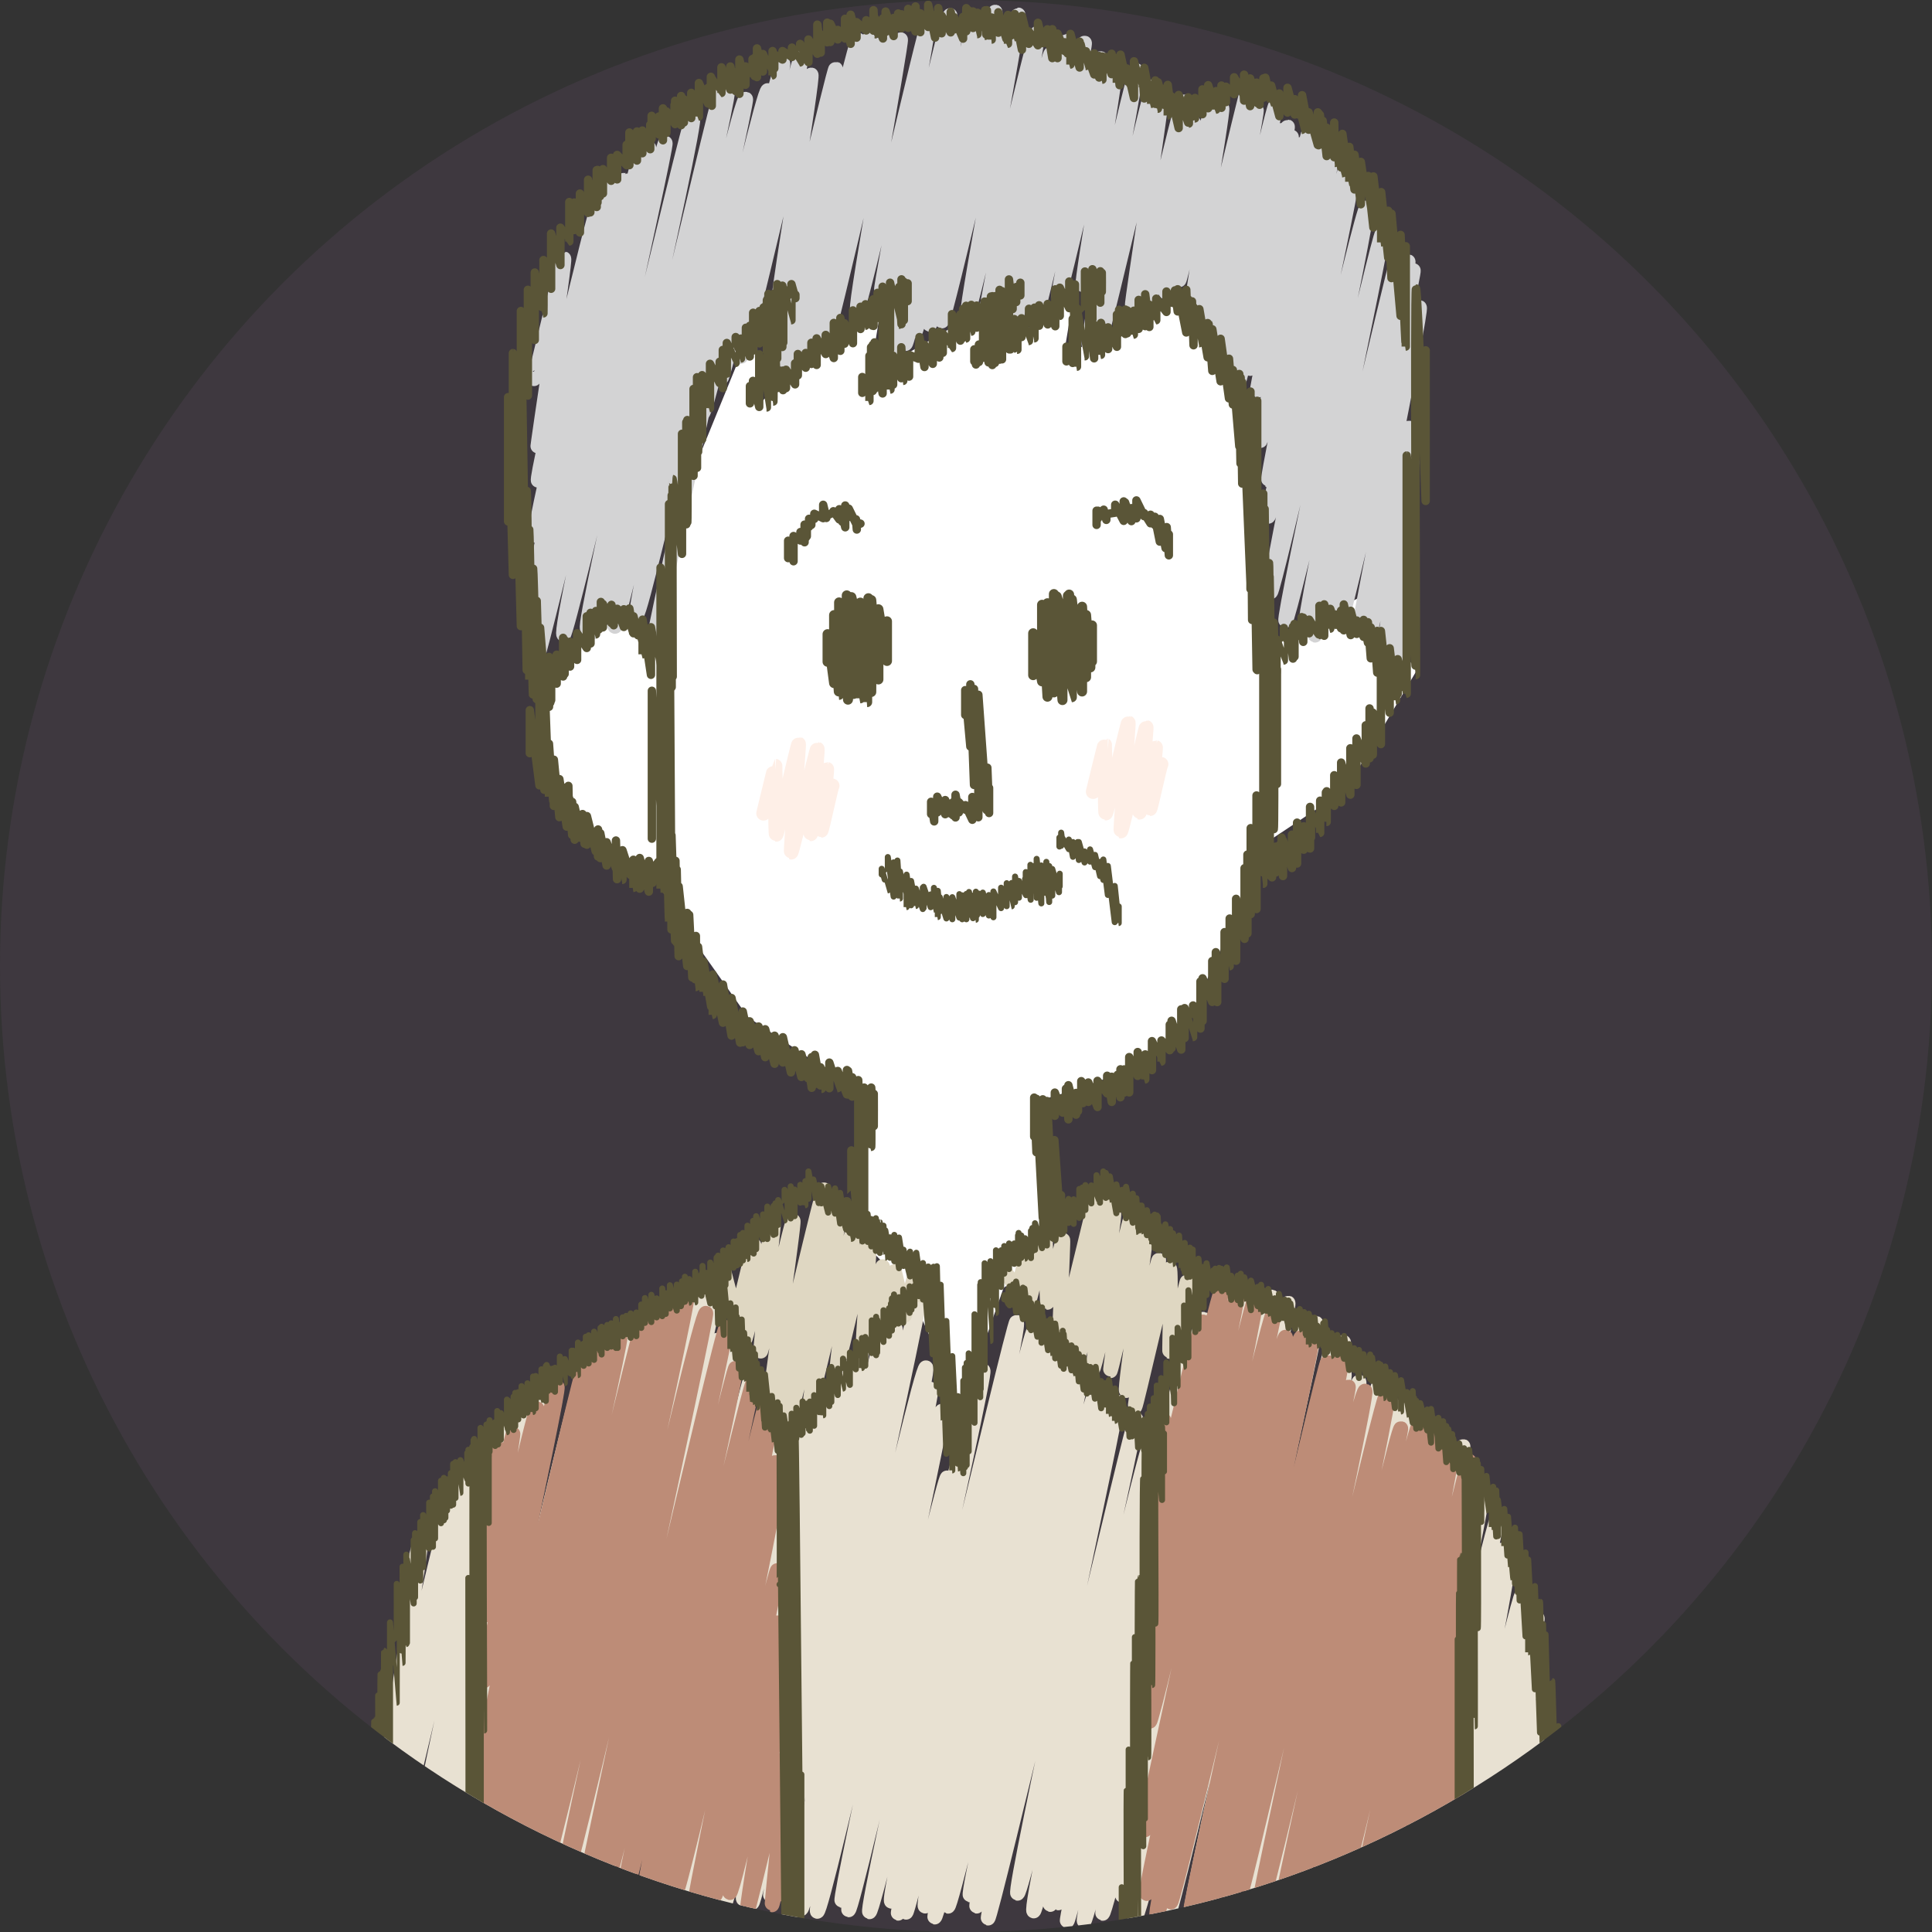
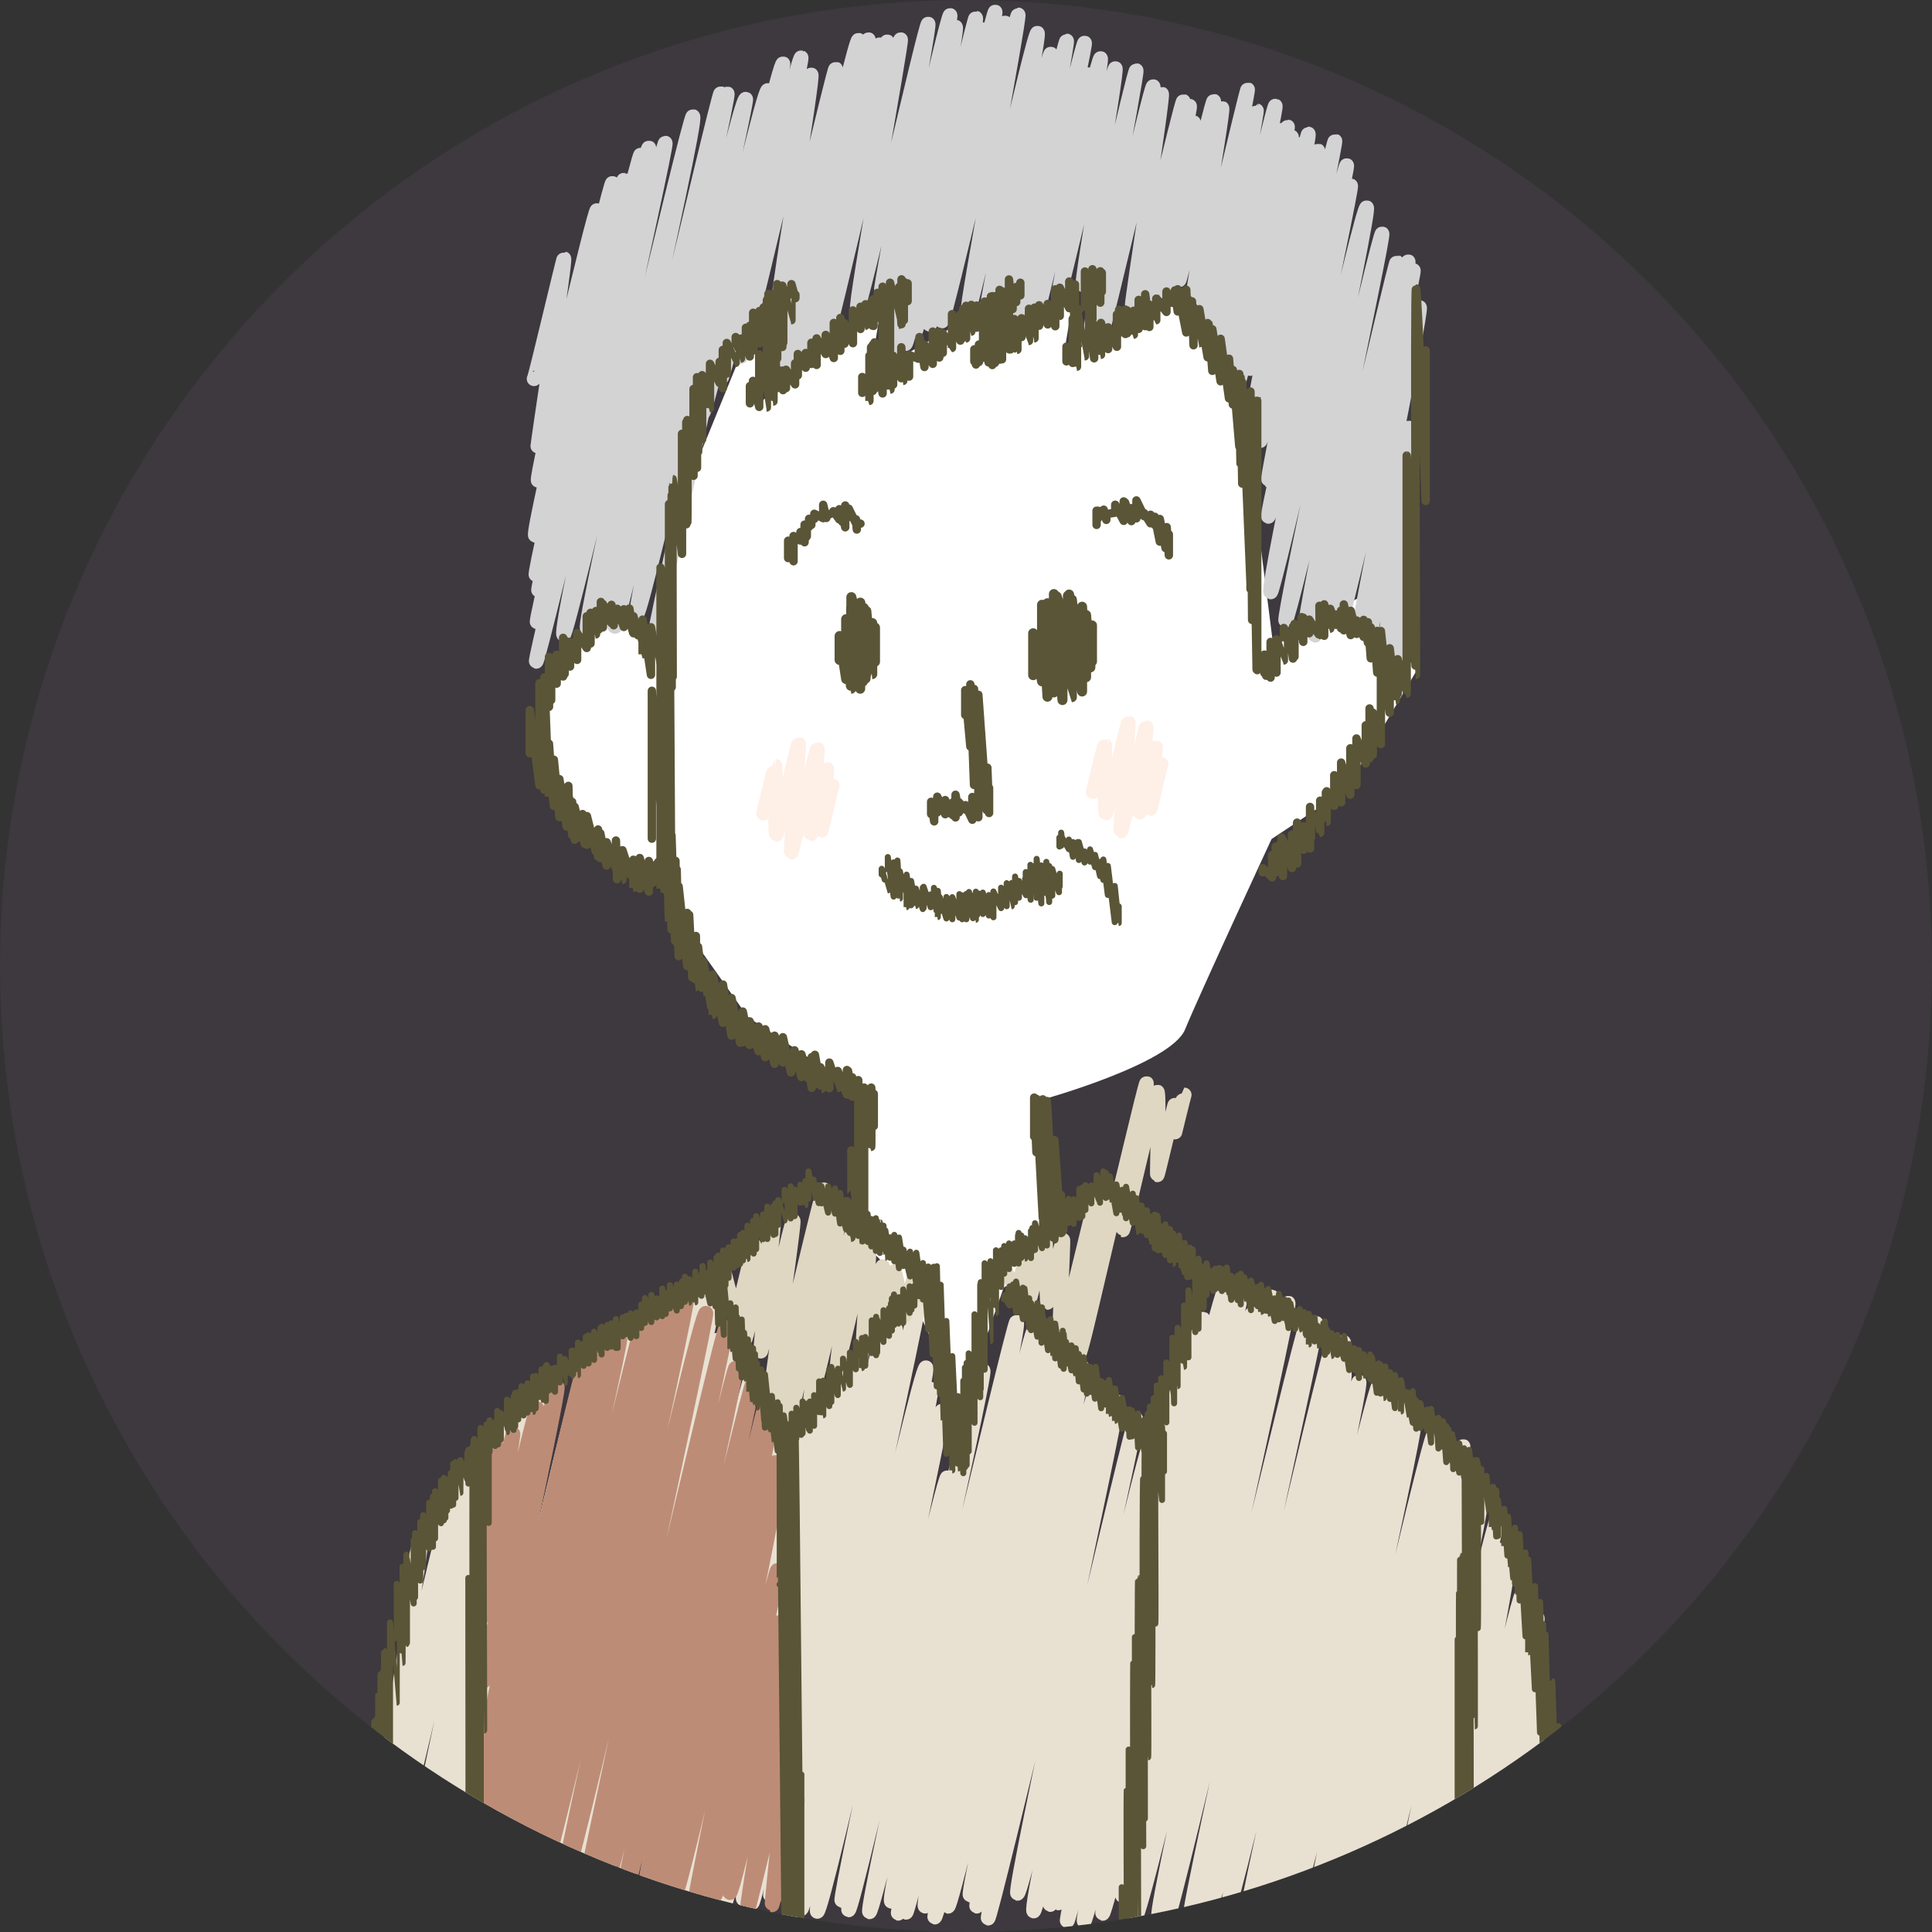
<svg xmlns="http://www.w3.org/2000/svg" width="140" height="140" viewBox="0 0 140 140">
  <rect x="0" y="0" width="140" height="140" fill="#333333" stroke="none" />
  <defs>
    <clipPath id="clip-path">
      <circle id="楕円形_12" data-name="楕円形 12" cx="70" cy="70" r="70" transform="translate(408 218)" fill="#a468aa" opacity="0.1" />
    </clipPath>
  </defs>
  <g id="グループ_34" data-name="グループ 34" transform="translate(-393 -380)">
    <circle id="楕円形_16" data-name="楕円形 16" cx="70" cy="70" r="70" transform="translate(393 380)" fill="#a468aa" opacity="0.1" />
    <g id="マスクグループ_2" data-name="マスクグループ 2" transform="translate(-15 162)" clip-path="url(#clip-path)">
      <g id="アセット_5" data-name="アセット 5" transform="translate(433.921 218)">
        <path id="パス_141" data-name="パス 141" d="M46.8,93.332l-3.042,8.63L39.864,93.3l-3.072-3.1V79.41L28.274,73.7l-4.182-5.921-2.628-4.219s-5.122-3.612-7.32-6.78.044-7.786,1.1-9.363,3.908-2.613,3.908-2.613l3.2,2.146.74-9.807,5.869-14.381v6.661l2.961-2.961,5.921-3.7-.74,4.441,8.882-5.181v3.7l5.921-4.441-.74,4.441,8.142-3.7,2.961,4.441,1.48,2.22,1.48,9.289,1.066,8.43L72.49,43.35l2.294,3.094L76.79,48.5l-5.181,8.719L66.221,60.8s-5.255,11.317-6.269,13.8-10.244,5.055-10.244,5.055l.185,11.383" fill="#fff" />
        <path id="パス_142" data-name="パス 142" d="M3.886,114.241s.666-2.813.7-2.805c.222.059-2.376,15.328-2.22,15.365s4.559-19.481,4.826-19.4-5.425,24.07-5.092,24.151,5.877-24.743,6.151-24.676S1.584,135.95,1.8,136s7.535-31.567,7.823-31.486c.451.111-8.3,34.306-8.082,34.358S9.851,103.5,10.362,103.62c.37.089-7.313,34.543-6.972,34.624s8.415-36.015,8.948-35.89c.37.1-8.519,36.052-8.238,36.119s9.222-38.288,9.518-38.214c.488.118-8.948,37.673-8.526,37.747s8.971-37.281,9.281-37.192-8.119,37.525-7.712,37.592,9.3-38.7,9.622-38.613c.555.133-8.608,37.385-8.09,37.511.3.074,9.23-39.272,9.763-39.139s-9.533,40.449-9.148,40.545c.54.133,10.029-41.855,10.414-41.759S9.348,138.5,9.763,138.607,19.71,96.892,20.125,97s-10.347,42-9.851,42.151S20.5,96.293,20.924,96.4s-9.822,41.7-9.37,41.818,10.51-43.21,10.754-43.15c.555.141-9.888,43.669-9.555,43.772.6.148,10.939-45.423,11.3-45.334.5.126-10.643,43.987-10.155,44.113S24.366,92.977,25,93.132s-10.791,44.831-10.2,44.986c.429.1,10.569-44.009,10.954-43.913S15.24,139.147,15.543,139.229c.526.133,10.266-42.188,10.51-42.144s-9.37,41.182-8.763,41.322c.377.1,9.689-40.708,10.133-40.619s-8.808,40.331-8.512,40.412S28.3,99.675,28.533,99.712c.326.081-8.423,38.636-7.949,38.754s8.489-35.853,8.882-35.749-8,35.327-7.727,35.4c.459.111,8.223-33.714,8.4-33.669s-7.535,33.373-7.194,33.469c.511.126,8.43-35.083,8.726-35.009s-7.986,35.135-7.683,35.2,8.593-36.4,9.052-36.267S24.9,137.119,25.38,137.238s8.786-37.126,9.23-37.007-8.778,37.437-8.467,37.481c.563.141,9.415-38.872,9.674-38.813.555.141-9.881,39.228-9.341,39.339s9.54-40.4,10.036-40.271c.37.089-9.037,39.516-8.571,39.635s9.866-41.448,10.318-41.359c.207.052-10.1,41.522-9.666,41.633.252.059,10.1-41.663,10.362-41.6.518.133-9.274,41.011-9.052,41.071.614.155,10.48-43.38,10.8-43.3s-9.837,45.038-9.526,45.149c.5.118,9.5-40.219,10-40.094s-9.355,39.154-9.045,39.228c.437.074,8.852-37.844,9.4-37.673.392.1-8.682,37.747-8.23,37.858s8.534-36.393,9.037-36.267c.252.067-7.542,35.4-7.261,35.468s7.335-30.731,7.646-30.649-7.512,31.271-7.15,31.338,9.244-39.228,9.748-39.087c.348.089-8.637,39.117-8.238,39.228S47.5,95.738,47.739,95.8c.592.148-9.622,41.855-9.067,41.981S48.6,96.249,49.035,96.33s-10.11,42.262-9.874,42.322,9.9-41.9,10.414-41.766-10.362,41.559-9.837,41.692c.289.074,10.036-42.055,10.466-41.951S40.582,138,41.115,138.133c.34.089,9.622-39.672,9.881-39.605.57.141-9.444,40.345-9.185,40.4.385.1,9.3-39.635,9.851-39.494s-9.252,38.621-8.882,38.71,9.511-39.109,9.733-39.05c.407.1-8.512,38.14-8.142,38.229s8.586-36.408,9.052-36.267c.318.081-8.882,37.007-8.571,37.081s8.882-36.437,9.074-36.386c.466.118-8.482,37.192-8.245,37.252s9.052-37.5,9.333-37.429-7.6,35.527-7.2,35.631,8.356-34.446,8.571-34.387-7.9,35.527-7.4,35.668c.333.081,8.075-33.965,8.445-33.869s-7.661,33.307-7.246,33.4c.229.059,9.726-40.308,10.029-40.227S50.5,137.837,50.767,137.9,60.8,95.479,61.262,95.582c.333.081-10.155,43.55-9.851,43.624s10.954-46.1,11.5-45.948S52.239,139.11,52.639,139.207,63.653,93.029,64.082,93.14s-10.473,45.43-10.1,45.519,10.591-43.55,10.843-43.484-10,42.033-9.407,42.188c.355.089,10.318-43.513,10.814-43.387.318.081-10.266,44.942-9.911,45.03.577.141,10.754-44.69,11.1-44.594s-9.881,44.335-9.378,44.461c.266.067,10.421-42.788,10.651-42.729.474.111-10.318,42.751-10,42.825s10.31-43.2,10.747-43.091c.244.059-9.444,42.825-9.1,42.928.518.126,10.059-41.6,10.362-41.53s-9.548,40.316-9.333,40.368c.385.1,9.622-40.508,10.073-40.382s-9.918,40.012-9.407,40.138c.392.1,9.037-37.992,9.444-37.888.563.141-8.734,38.939-8.489,39,.422.1,9.193-38.488,9.57-38.377s-8.445,38.828-8.179,38.895,9.193-38.887,9.666-38.769c.215.059-9.163,37.881-8.778,37.977s8.882-37.474,9.318-37.363c.215.052-9.059,36.467-8.652,36.563.244.067,8.741-35.912,8.941-35.86.533.133-8.578,36.726-8.193,36.822s8.615-36.726,9.126-36.6c.377.1-7.971,35.453-7.779,35.527.5.126,8.142-34.2,8.5-34.121s-7.712,35.2-7.187,35.357c.318.081,8.3-34.7,8.637-34.617.5.118-8.082,35.172-7.786,35.246.178.044,8.29-34.72,8.63-34.639s-8.142,33.825-7.7,33.936,8.016-33.558,8.349-33.477c.222.052-7.779,32.566-7.557,32.633.451.111,7.971-32.892,8.186-32.84s-8.149,33.6-7.653,33.7,7.831-32.248,8.031-32.2-6.661,31.634-6.484,31.686,7.276-30.124,7.5-30.065c.422.1-6.535,31.086-6.18,31.19.178.044,7-29,7.216-28.94s-6.476,27.948-6.128,28.037c.192.044,6.136-25.972,6.454-25.905s-5.751,25.209-5.566,25.254,5.736-24.329,6.047-24.255-4.626,24.144-4.441,24.181,5.181-21.953,5.455-21.893-4.722,21.8-4.552,21.849,4.818-19.851,4.944-19.821c.3.074-4.656,20.554-4.493,20.591s5.107-20.983,5.225-20.954c.244.067-5.137,21.235-4.848,21.309.111,0,4.789-19.732,4.915-19.7.266.067-3.7,19.562-3.479,19.629s3.7-15.143,3.767-15.121-2.169,13.811-2.013,13.848,2.413-10.044,2.494-10.029-2.035,10.525-1.984,10.54,2.169-9.111,2.265-9.089-1.229,9.933-1.1,9.97,1.48-6.284,1.562-6.269-.91,5.4-.859,5.41,1-4.226,1.051-4.211-.363,5.388-.311,5.4.651-2.62.659-2.62" fill="none" stroke="#e8e1d2" stroke-linecap="round" stroke-linejoin="round" stroke-width="1.051" />
        <path id="パス_143" data-name="パス 143" d="M26.519,92.333a1.289,1.289,0,0,1,.037-.163s.844,3.242.881,3.249,1.251-5.181,1.288-5.181-.74,6.772-.651,6.795,2.006-8.216,2.05-8.216-1.007,9.067-.918,9.1,2.22-9.466,2.354-9.444S29.672,102.14,29.8,102.2s3.834-16.024,3.989-15.987-3.382,15.654-3.22,15.691,3.567-15.24,3.79-15.188S30.945,102.91,31.168,103s3.442-14.551,3.619-14.507-2.117,12.96-1.976,12.99,3-12.531,3.116-12.5-1.266,9.962-1.177,9.985,2.176-9.333,2.324-9.3-.548,7.7-.437,7.735,1.332-5.625,1.4-5.625-.311,4.848-.274,4.855,1.044-4.515,1.125-4.493.688,3.175.74,3.183.637-2.679.666-2.672.555,1.221.563,1.221.437-1.784.444-1.784" fill="none" stroke="#dfd7c2" stroke-linecap="round" stroke-linejoin="round" stroke-width="1.051" />
-         <path id="パス_144" data-name="パス 144" d="M46.474,92.074s.1-.407.1-.407,1.229,1.762,1.251,1.769.74-2.961.74-2.961,0,3.893.059,3.908,1.184-4.826,1.206-4.826.1,4.818.148,4.826,1.073-4.537,1.125-4.522-.333,7.72-.266,7.735,2.6-10.821,2.694-10.791-1.91,10.022-1.806,10.044,2.465-10.5,2.613-10.466-2.22,11.642-2.05,11.679S54.682,87.944,54.8,87.974s-1.636,11.139-1.51,11.206,2.635-10.962,2.731-10.939-1.554,11.1-1.48,11.1,2.45-10.525,2.628-10.525-1.665,11.916-1.48,11.961c.067,0,2.265-9.5,2.361-9.474s-1.8,10.606-1.717,10.628,2.339-10.044,2.5-10.007-.044,6,0,6.017,1.221-5.122,1.28-5.107,0,2.006,0,2.006.659-2.7.674-2.7" fill="none" stroke="#dfd7c2" stroke-linecap="round" stroke-linejoin="round" stroke-width="1.051" />
+         <path id="パス_144" data-name="パス 144" d="M46.474,92.074s.1-.407.1-.407,1.229,1.762,1.251,1.769.74-2.961.74-2.961,0,3.893.059,3.908,1.184-4.826,1.206-4.826.1,4.818.148,4.826,1.073-4.537,1.125-4.522-.333,7.72-.266,7.735,2.6-10.821,2.694-10.791-1.91,10.022-1.806,10.044,2.465-10.5,2.613-10.466-2.22,11.642-2.05,11.679S54.682,87.944,54.8,87.974c.067,0,2.265-9.5,2.361-9.474s-1.8,10.606-1.717,10.628,2.339-10.044,2.5-10.007-.044,6,0,6.017,1.221-5.122,1.28-5.107,0,2.006,0,2.006.659-2.7.674-2.7" fill="none" stroke="#dfd7c2" stroke-linecap="round" stroke-linejoin="round" stroke-width="1.051" />
        <path id="パス_145" data-name="パス 145" d="M29.406,58.938s.822-3.427.844-3.427,0,4.937.074,4.952,1.569-6.565,1.628-6.55-.614,7.823-.54,7.846,1.828-7.5,1.895-7.483-.555,6.136-.481,6.151,1.125-4.7,1.169-4.693-.466,4.441-.407,4.441.74-3.242.8-3.234" fill="none" stroke="#feefe7" stroke-linecap="round" stroke-linejoin="round" stroke-width="1.051" />
        <path id="パス_146" data-name="パス 146" d="M53.29,57.369s.822-3.4.844-3.39,0,4.929.074,4.944,1.577-6.558,1.636-6.543-.622,7.823-.54,7.846,1.784-7.527,1.836-7.52-.563,6.136-.488,6.158,1.125-4.707,1.169-4.7-.466,4.441-.407,4.441.74-3.242.807-3.227" fill="none" stroke="#feefe7" stroke-linecap="round" stroke-linejoin="round" stroke-width="1.051" />
        <path id="パス_147" data-name="パス 147" d="M23.292,34.787c.229.052,7.135-30.272,7.527-30.176.207.052-6.173,25.239-5.818,25.32s5.877-24.247,6.032-24.2c.311.074-4.937,21.59-4.685,21.657S31.826,4.1,32.137,4.174c.155.037-4.582,21.612-4.367,21.664S32.663,5.366,32.862,5.418s-2.42,15.824-2.294,15.854S34.506,4.944,34.631,4.989s-4.285,21.02-4.108,21.057c.289.074,5.433-23.226,5.766-23.137.118,0-5.314,23.411-5.181,23.448s5.7-23.529,5.9-23.492-5.085,22.945-4.8,23S37.636,3.175,37.821,3.227,32.8,24.092,33.092,24.166c.17.037,4.974-21.22,5.277-21.146s-4.678,21.516-4.441,21.568,5.107-21.8,5.418-21.723c.141,0-3.382,19.414-3.138,19.481S41.137,1.68,41.337,1.732s-3.5,19.2-3.39,19.244c.274.052,4.759-19.91,4.981-19.866S38.051,22.2,38.258,22.249,43.143,1.91,43.321,1.954c.348.081-4.8,23.951-4.678,23.951S44.66,1.266,44.779,1.3c.333.081-5.322,23.551-5.085,23.611S45.149,2.08,45.371,2.139s-5.129,21.79-4.944,21.834S46.007.814,46.192.859s-5,22.6-4.744,22.656S46.718,1.606,46.9,1.651s-4.789,21.568-4.567,21.62,5.336-22.2,5.529-22.2S44,22.53,44.216,22.6s4.752-20.28,5.04-20.206S45.423,22.56,45.556,22.6,50,3.856,50.219,3.908s-4,18.837-3.79,18.889S51.181,2.961,51.373,2.961s-3.834,20.147-3.7,20.184,4.8-20.088,5-20.036-4.241,18.955-4,19.014c.126,0,4-16.779,4.174-16.742S49.027,22.967,49.153,23s4.441-18.822,4.678-18.77-3.183,17.186-3.042,17.238S54.7,4.915,54.9,4.959,52.358,20.606,52.55,20.65s3.7-15.543,3.864-15.543S52.765,24.9,52.987,24.95,57.428,6.225,57.643,6.269s-3.7,17.482-3.619,17.5S58.087,6.75,58.257,6.8s-2.22,15.269-2.132,15.291,3.568-14.8,3.7-14.751c.229.059-3.634,15.832-3.412,15.891S60.115,7.69,60.285,7.69s-3.294,14.921-3.146,14.958,3.3-13.811,3.434-13.767S58.4,21.176,58.568,21.22,61.861,7.29,62.032,7.327s-2.591,12.938-2.5,12.96,2.916-12.494,3.1-12.449-2.554,15.543-2.368,15.595,4.13-16.979,4.226-16.949-3.39,16.9-3.2,16.957S65.051,8,65.133,8.016s-3.057,17.023-2.961,17.023c.237.059,4.145-17.408,4.322-17.364s-3.782,17.379-3.582,17.43,3.812-15.728,3.915-15.7-3.871,16.824-3.7,16.861S67.242,9.156,67.383,9.185s-4.034,17.763-3.945,17.763S67.5,9.925,67.672,9.925s-3.923,17.66-3.819,17.689,4.123-17.223,4.285-17.179-3.7,16.283-3.493,16.283S68.782,9.7,68.885,9.7c.244.067-3.834,18.563-3.7,18.6s4.226-17.423,4.389-17.386S65.222,31.893,65.4,31.937s5.285-21.753,5.418-21.723-5,24.506-4.833,24.573,5.447-22.856,5.684-22.8-5.921,25.365-5.684,25.439S71.75,13.4,71.957,13.456,65.74,42.788,66.162,42.9c.237.052,6.595-27.948,6.95-27.859s-6.143,29.85-5.869,29.924,6.765-28.089,6.987-28.029-5.921,28.4-5.529,28.5S75.14,18.963,75.295,19,69.1,45.97,69.374,46.037,75.9,18.9,76.124,18.955s-6.343,26.038-5.973,26.127c.155.037,6.18-25.52,6.35-25.483s-5.588,25.454-5.255,25.535c.111,0,5.447-22.945,5.7-22.856S72.534,44.89,72.69,44.927s3.36-13.974,3.471-13.944S73.2,46.007,73.289,46.037s3.042-12.531,3.123-12.508S74.244,47.273,74.318,47.3s1.436-5.921,1.48-5.921-1.147,6.832-1.066,6.854,1.021-4.256,1.058-4.241-.563,3.871-.511,3.886.067-.318.081-.318" fill="none" stroke="#d3d3d4" stroke-linecap="round" stroke-linejoin="round" stroke-width="1.051" />
        <path id="パス_148" data-name="パス 148" d="M12.775,27.452c.081,0,2.124-8.726,2.169-8.712.163.037-1.976,13.722-1.91,13.744s4.108-17.282,4.3-17.238-4.53,19.54-4.256,19.577c.118,0,5.181-21.6,5.373-21.546S12.531,38.71,12.871,38.8s6.054-25.846,6.417-25.757c.163.037-6.624,28.547-6.373,28.614s7.342-30.5,7.586-30.435-7.616,31.5-7.4,31.56c.407.1,7.586-32.174,8-32.071.274.067-8.378,34.306-8.1,34.372s7.92-33.447,8.319-33.351-8.608,36.141-8.386,36.2,9.1-37.57,9.355-37.57-7.883,35.527-7.364,35.623c.318.081,9.089-37.614,9.363-37.548.5.126-8.142,37.007-7.653,37.1S26.1,6.721,26.3,6.772c.533.141-9.622,38.924-9.252,39.028.555.141,9.459-39.087,9.733-39.013s-8.7,38.488-8.142,38.613c.333.1,8.934-38.362,9.481-38.221.237.059-8.327,37.207-7.89,37.318S29.214,6.424,29.717,6.55s-8.586,40.412-8.378,40.464c.052,0,1.088-4.441,1.11-4.441s-.326,3.878-.289,3.886.163-.681.178-.681" fill="none" stroke="#d3d3d4" stroke-linecap="round" stroke-linejoin="round" stroke-width="1.051" />
        <path id="パス_149" data-name="パス 149" d="M9.267,106.226s.518-2.124.526-2.124-.54,4.656-.481,4.67,1.051-4.345,1.051-4.33-1.4,8.445-1.325,8.46,2.154-9.015,2.22-8.993S9.178,116.995,9.3,117.032s3.493-15.01,3.7-14.951-4.019,19.68-3.849,19.725,5.048-21.368,5.314-21.3-6.114,29.021-5.684,29.1,7.4-30.6,7.616-30.553c.348.081-7.742,33.255-7.327,33.358.252.067,8.142-34.787,8.637-34.639.274.067-9.008,39.043-8.652,39.131.6.148,9.363-40.057,9.948-39.909.244.059-9.067,40.316-8.7,40.4S20.532,95.286,20.8,95.353c.444.118-9.622,41.7-9.378,41.766s9.763-41.633,10.362-41.448c.34.081-10.036,41.589-9.54,41.715S22.515,94,23,94.146c.622.155-10.406,42.8-9.9,42.928S23.381,93.658,23.892,93.791c.333.081-9.526,43.469-9.185,43.55.5.133,10.022-42.344,10.525-42.188.229.059-9.244,43.025-9.022,43.084.563.141,10.192-42.151,10.488-42.077s-9.252,41.389-8.934,41.507,9.363-38.613,9.622-38.547c.37.1-8.837,39.465-8.356,39.583.222.052,9.341-38.488,9.577-38.421s-8.186,36.5-7.786,36.6c.526.133,8.593-35.527,8.837-35.468s-8.882,35.653-8.349,35.779c.318.081,8.245-35.142,8.734-35.016s-8.238,36.052-7.89,36.141,7.883-32.4,8.075-32.359-7.4,31.271-7.2,31.33c.34.081,6.883-29.214,7.261-29.117.148.037-5.921,29.265-5.8,29.3.3.074,5.707-23.759,5.921-23.685s-5.181,23.522-4.929,23.574,4.656-19.851,4.929-19.784-4.678,19.71-4.5,19.754,4.441-18.807,4.67-18.748-3.871,18.5-3.612,18.57,3.827-15.928,3.967-15.891-2.924,17.275-2.716,17.327c.081,0,2.783-11.435,2.85-11.42s-1.11,10.858-1.051,10.873.681-2.961.74-2.961,0,2.28.037,2.28.266-1.118.281-1.118" fill="none" stroke="#bd8c77" stroke-linecap="round" stroke-linejoin="round" stroke-width="1.051" />
-         <path id="パス_150" data-name="パス 150" d="M57.768,105.574s.622-2.672.659-2.657-.637,6.373-.548,6.395,3.16-13.589,3.375-13.537-4.041,18.622-3.878,18.659,4.966-20.887,5.181-20.828c.348.089-5.529,26.268-5.322,26.32.318.074,6.262-26.231,6.521-26.164S56.991,124.64,57.4,124.737c.252.067,7.4-31.086,7.727-30.99.488.118-8.312,38.8-8.075,38.858.444.111,8.926-37.918,9.422-37.792.266.059-9.711,42.307-9.3,42.41s9.57-40.464,10.059-40.338-9.866,41.789-9.326,41.922c.377.1,9.911-42.018,10.443-41.885.34.081-9.9,40.8-9.422,40.915.281.067,9.9-41.411,10.3-41.315s-9.133,41.922-8.882,42c.555.141,9.688-39.872,9.925-39.812s-9.23,39.864-9.015,39.923c.429.1,9.57-40.656,10.1-40.523s-9.622,41.241-9.289,41.322,9.466-39.006,9.726-38.946-8.985,38.858-8.415,39c.363.089,9.1-38.828,9.622-38.695.348.089-8.186,38.488-7.934,38.576.518.133,9.111-38.828,9.622-38.695s-8.23,38.48-7.979,38.48c.459.118,8.534-35.734,8.882-35.645.185.052-7.816,35-7.505,35.075s8.438-35.453,8.823-35.357c.244.059-8.556,35.164-8.142,35.261s8.142-34.506,8.578-34.395c.178.044-8.142,33.573-7.831,33.647.429.1,8.142-34.343,8.541-34.254s-7.749,34.713-7.49,34.787c.5.126,7.786-33.255,8.26-33.136s-8.053,32.618-7.7,32.707c.215.052,7.742-32.492,8.082-32.4.489.118-7.091,33.255-6.869,33.307.363.089,7.957-32.944,8.2-32.877.385.1-7.631,32.9-7.187,33.01s7.113-29.65,7.4-29.606c.414.1-7.305,30.1-7.083,30.154s6.743-28.392,7.061-28.311c.17.044-5.788,27.015-5.529,27.082s5.048-20.805,5.181-20.776-4.841,20.354-4.633,20.413,4.189-18,4.426-17.926-3.242,18.7-3.123,18.726,2.961-12.582,3.131-12.582-1.769,12.212-1.651,12.235,1.1-4.567,1.132-4.559-.34,5.048-.281,5.063.311-1.332.333-1.325" fill="none" stroke="#bd8c77" stroke-linecap="round" stroke-linejoin="round" stroke-width="1.051" />
        <path id="パス_151" data-name="パス 151" d="M46.851,94.154v-.3l.3.637V93.429l.089,1.162V93.214l.252,1.34v-1.48l.215,2.013v-2.22l.5,2.724V93.31l.111,2.183V93.377l.34,2.835V94.08l.133,2.309V94.428l.459,2.435V94.428l.3,2.479V97.3l.037-2.561.052,2.405v-1.8l.385,2.494V95.73s.163,2.317.178,2.317,0-2.45,0-2.45l.229,2.22V95.923l.111,2.509V95.915l.414,3.049v-2.22l.133,1.91v-2.22l.067,2.753V96.67l.163,2.154V97.233l.4,2.065V97.492s.133,2.013.141,2.013,0-1.843,0-1.843l.17,1.843V97.7l.222,2.4V98.121l.348,2.568V98.351l.237,2.635v-2l.252,1.873v-1.8l.333,2.294V99.3l.052,1.969v-2.22l.4,3v-1.969l.289,1.7v-1.547s.266,2.22.274,2.22V100s.422,2.961.437,2.961v-2.346l.511,2.909V101.3l.451,2.324v-1.48l.089,1.969v-1.991l.185,1.961v-1.873s.318,2.383.326,2.383,0-1.769,0-1.769l.111,2.065v-2.465l.163,2.109v-1.547l.281,2.109v-2.22s.244,2.435.252,2.435,0-2.857,0-2.857l.163,2.753v-3.279l.274,3.5v-4.108l.222,3.382v-4.293l.318,3.627V99.868l.377,3.2V98.728s.429,2.85.437,2.85,0-4.641,0-4.641v.311l.126,4.441V97.033s.244,3.412.252,3.412V96.219s.451,2.827.466,2.827,0-4.441,0-4.441l.318,3.753V93.5l.5,3.027V91.29s.215,5,.229,5,0-5.026,0-5.026v-.052l.377,3.553V91.8l.207,2.043v-2.3l.333,1.806v-1.1" fill="none" stroke="#5a5537" stroke-linecap="round" stroke-linejoin="round" stroke-width="0.437" />
        <path id="パス_152" data-name="パス 152" d="M26.475,92.37V90.616l.192,1.54V90.631l.052,2.013V90.69s.148,1.91.155,1.91v-2.22l.363,1.48V89.965l.244,1.725V89.942l.229,1.636V89.491l.207,1.843V89.343s.318,1.887.326,1.887V88.817l.059,2.021V89.306l.348,1.34V88.47l.044,2.368V88.906s.17,1.614.178,1.614,0-2.391,0-2.391l.5,1.665V88l.311,1.784V87.433l.451,2.05V87.389l.133,2.035V87.2s.192,1.562.2,1.562v-1.8s.459,1.48.466,1.48,0-2.22,0-2.22l.444,2.072V85.968l.281,2.161V86.2l.414.947V85.857s.363,1.48.37,1.48V85.59l.222,1.28V84.887s.34,1.924.348,1.924,0-1.34,0-1.34l.392,1.71v-1.3L33.6,87.2V85.953l.488,1.917V85.975s.5,1.969.5,1.969V86.116l.37,2.546v-2.22l.377,2.442v-1.9l.444,1.954v-1.48l.488,2.1v-1.88l.126,1.688V87.419l.178,2.546V88.077l.377,1.917V87.966l.266,2.354V88.336s.155,1.924.163,1.924,0-1.695,0-1.695l.17,2.08V88.277l.289,2.516v-2.22S38.1,90.7,38.1,90.7V88.817s.126,2.317.133,2.317,0-1.976,0-1.976l.34,1.984v-1.48l.052,1.325V89.817l.259,1.577v-1.91l.34,2.413v-2.22l.326,2.058V90.557l.474,1.939V90.7L40.479,93v-2.22l.481,3.39V91.526l.385,4.818V91.778s.37,7.535.385,7.535,0-7.276,0-7.276v-.244s.178,8.519.185,8.519,0-8.423,0-8.423,0,8.667.052,8.667,0-8.8,0-8.8.259,10.962.274,10.962,0-9.622,0-9.622l.414,12.249V95.723s.422,10.828.429,10.828V98.269s.385,8.142.414,8.142,0-5.24,0-5.24l.385,5.581v-6.7s.089,6.276.118,6.276S44,99.1,44,99.1s.118,7.061.126,7.061,0-7.4,0-7.4.118,6.41.148,6.41v-7.1l.422,5.026v-7.86l.414,6.01V93.1l.037,7.557V92.91l.281,6.343V91.541s.414,5.633.422,5.633,0-5.781,0-5.781.385,3.753.4,3.753,0-4.544,0-4.544l.377,2.657V90.6l.222,1.695v-2l.348,1.665V90.105l.377,1.48v-1.48l.274,1.362V89.521l.044,2.043v-2.22l.192,1.813V89.528s.266,1.68.274,1.68v-1.48l.429,1.436V89.188l.1,1.48v-1.68l.192,1.584V88.64l.511,1.806V88.433s.259,1.665.266,1.665,0-1.651,0-1.651l.089,1.806V87.914l.333,1.48V88.211l.074,1.532v-1.85l.333,1.177V87.515s.392,1.858.4,1.858V86.967s.118,2.22.126,2.22,0-1.784,0-1.784l.3,1.214V86.878l.37,1.806V86.908l.407,1.347V86.16s.215,1.976.222,1.976,0-1.665,0-1.665v-.414l.222,1.621v-1.8l.429,1.325V85.9s.37.977.377.977,0-1.717,0-1.717v.281l.118,1.317V85.428l.133,1.725V85.405l.237,1.192v-1.71l.185,1.917V85s.281,1.932.289,1.932V85.243l.474,2.672V85.827s.414,2.043.422,2.043V86.22l.281,2.058V86l.488,2.605V86.5s.252,2.768.259,2.768,0-2.442,0-2.442l.141,2.161V87.382s.067,1.784.074,1.784,0-1.71,0-1.71v-.111s.155,1.88.163,1.88,0-1.865,0-1.865l.385,2.146V87.7s.37,2.465.385,2.465V88.151l.111,1.924v-2l.067,2.376V88.018s.074,2.22.081,2.22,0-1.932,0-1.932.067,1.71.081,1.71V88.077l.059,2.509V88.159l.118,2.435V88.817l.437,2.124v-2.22l.34,2.605V89.062s.207,2.531.215,2.531,0-2.22,0-2.22.429,2.124.437,2.124V89.535s.17,2.346.178,2.346V90.3l.148,1.665V90.12l.081,2.095V90.068l.192,2.479V90.7l.192,1.813V90.409l.2,1.984V90.549" fill="none" stroke="#5a5537" stroke-linecap="round" stroke-linejoin="round" stroke-width="0.437" />
        <path id="パス_153" data-name="パス 153" d="M24.906,93.088v-.57l.081.829V91.734l.059,1.873V92.23l.5,2.22V91.489s.444,3.767.459,3.767,0-4.123,0-4.123l.111,4.8V90.986l.414,5.744V92.859s.466,4.892.474,4.892V94.443l.385,4v-3.7l.081,3.634V95.412l.148,3.76V95.619l.207,4.2v-4.2S27.977,99.9,28,99.9s0-3.323,0-3.323.266,3.871.274,3.871,0-3.39,0-3.39.089,3.79.1,3.79V97.425s.252,4.16.274,4.16V97.7s.133,4.019.141,4.019,0-3.6,0-3.6S28.91,102,28.925,102s0-3.212,0-3.212.311,3.989.318,3.989,0-3.553,0-3.553l.266,4.226V99.594s.488,4.715.5,4.715,0-3.153,0-3.153l.422,3.975v-3.516l.148,3.264v-3s.089,3.649.1,3.649v-3l.148,2.916V103.11l.044,2.22v-2.768s.34,2.22.348,2.22v-1.569l.222,1.88v-2.65l.163,2.42v-2.22l.178,1.591v-2.22l.355,1.961v-1.762l.1,1.651v-2.309s.259,1.932.266,1.932v-1.769l.259,1.954v-2.109l.311,1.754V101.1l.363,1.229V100.1s.289,2.457.3,2.457v-2.509l.437,1.843V99.254l.148,2.339V99.054l.466,2.035.015-1.91s.355,1.443.363,1.443,0-2.169,0-2.169l.5,1.9V98.01l.429,1.214V97.24s.437,1.895.444,1.895V96.959l.244,2.006v-2.08l.466,1.162V95.679l.318,2.524V95.42s.059,2.591.074,2.591,0-2.376,0-2.376l.459,1.606V94.946L38.5,96.8v-2s.133,1.6.141,1.6V94.465s.059,1.954.067,1.954,0-2.324,0-2.324l.044,1.961v-2l.111,1.961V93.8l.318,2.109L39.228,94l.3,1.85V93.436l.466,1.7V93.214l.133,1.695V93.332l.215,1.273V93.184l.318.74v-.7" fill="none" stroke="#5a5537" stroke-linecap="round" stroke-linejoin="round" stroke-width="0.437" />
        <path id="パス_154" data-name="パス 154" d="M61.528,93.207V91.882s.126.881.133.881,0-.4,0-.4L62,93.54v-1.48l.141,1.354v-1.48s.266,1.428.274,1.428,0-1.48,0-1.48l.067,1.48V92.03s.089,1.391.1,1.391v-1.48l.044,1.614V92.348s.34,1.28.348,1.28V91.845l.326,2.346V92.452l.466,1.762V92.437l.222,2.087V92.3s.252,1.813.259,1.813V92.563l.481,2.376V92.8l.481,1.85V93.258s.237,1.813.252,1.813V93.1s.155,1.88.163,1.88V93.51s.348,1.688.355,1.688V93.406l.474,2.317V94.08l.3,1.525V93.762s.414,1.954.429,1.954V94.184l.266,2.05V94.243L67.583,96V94.45l.348,1.843V95s.326,1.34.333,1.34,0-1.48,0-1.48.311,1.88.318,1.88,0-1.658,0-1.658l.118,1.6V95.471s.215,1.954.222,1.954V95.2l.089,1.85V95.4l.326,1.806V95.479s.185,2.028.192,2.028,0-1.443,0-1.443l.437,1.48V95.893l.118,2.287V95.753l.163,2.22V96.36s.318,1.9.326,1.9,0-1.651,0-1.651l.414,1.569V96.737l.488,1.725V96.811l.37,2.465V97.4l.363,1.873V97.7l.348,2.154V97.825s.318,1.858.326,1.858,0-1.554,0-1.554l.481,1.8V98.151l.141,1.91V98.365l.34,2.561V98.965s.059,1.739.067,1.739V98.883l.067,1.725V98.8l.133,2.183v-2.1s.222,2.428.237,2.428,0-1.747,0-1.747l.111,1.347V99.024l.348,2.346V99.431l.355,2.605V99.646s.437,2.635.444,2.635v-2.265s.414,2.494.422,2.494,0-1.636,0-1.636l.422,2.22v-2.287l.1,2.339v-1.836l.155,2.22v-2.021l.289,1.961v-1.791l.511,1.976V102.14l.274,2.4V102.1s.4,2.79.407,2.79,0-2.072,0-2.072l.126,2.146v-2.22s.326,2.465.34,2.465,0-2.22,0-2.22l.229,2.961v-2.613l.155,2.257v-2.021l.274,2.324v-1.976l.074,2.539v-2.22l.437,2.472V104.6l.355,2.435v-2.087l.111,2.287v-1.947l.252,2.739v-2.961s.355,3.427.363,3.427,0-2.672,0-2.672l.192,2.709V105.8l.3,3.7v-2.805s.392,2.753.4,2.753,0-2.494,0-2.494.377,3.7.385,3.7v-2.739s.089,2.605.1,2.605v-2.783l.222,3.6V108l.118,3.308v-2.62s.459,3.345.466,3.345v-2.687s.259,4,.274,4,0-3.434,0-3.434v.044s.37,4.552.392,4.552v-3.664l.111,3.915V110.7l.2,4.678v-4.219l.133,4.818v-4.8l.429,7.4V112.5s.185,7.231.192,7.231v-6.721l.488,9.4v-7.475l.37,10.614V116.07c.052,0,.17,11.361.222,11.361s0-9.74,0-9.74l.178,11.842s-.044-11.1,0-11.1l.481,18.178c.044,0-.059-14.8,0-14.8S87,139.059,87,139.059V125.085l.163,14.026c.059,0,0-13.1,0-13.1v12.945c.044,0-.052-12.627,0-12.627s.451,12.227.481,12.227v-6.721l.289,6.8v-2.509" fill="none" stroke="#5a5537" stroke-linecap="round" stroke-linejoin="round" stroke-width="0.437" />
        <path id="パス_155" data-name="パス 155" d="M.222,138.873v-2.687l.2,2.465v-5.477l.363,5.707v-9.955s.37,10.221.422,10.221-.067-14.551,0-14.551.192,14,.259,14,.015-15.735.015-15.735l.185,13.323s-.067-15.018,0-15.018.252,10.858.252,10.858-.044-12.4,0-12.4l.422,8.2V117.565s.481,5.818.488,5.818,0-8.608,0-8.608.407,5.721.422,5.721,0-6.965,0-6.965.252,5.6.274,5.6,0-6.476,0-6.476l.044,6.387v-6.04l.488,3.19v-4.589l.1,4.137V111.1l.377,3.434v-4.241s.2,3.271.207,3.271,0-3.775,0-3.775l.437,2.42V108.89l.074,3.064v-2.887l.2,3.02v-3.649s.141,3.042.155,3.042v-3.419l.429,2.317V107.3l.207,2.864v-3.072l.111,2.894v-2.509l.118,1.984V107.2l.281,1.91v-2.361l.163,2.287v-2.961l.17,2.472v-2.591s.348,2.22.355,2.22,0-2.368,0-2.368l.5,1.377v-1.9l.081,2.22v-2.45s.266,1.658.274,1.658,0-1.865,0-1.865l.1,2.013v-2.5l.044,2.62v-2.709l.459,1.85v-2.65l.429,2.428v-2.672l.155,2.294v-2.383l.074,2.05v-2.272l.407,1.865v-1.725l.148,1.347v-2.154l.059,2.42v-2.324l.2,1.976V102.4s.437,1.384.444,1.384,0-2.361,0-2.361l.059,2.109v-2.058l.422,2.146v-2.413l.118,2.146v-2.42s.215,1.924.222,1.924v-1.976l.237,1.577v-2.013l.081,1.939v-1.362l.067,1.547v-1.606l.281,1.4v-2.124s.392,2.08.407,2.08V99.749l.192,2.3V99.712s.407,1.732.414,1.732v-2.22l.318,2.294V98.987s.052,1.865.059,1.865V98.913l.1,1.88V99.1l.326,1.614V99.179l.178,1.673V99.113l.355,1.066V98.3s.348,1.924.355,1.924,0-1.739,0-1.739.488,1.229.5,1.229V97.877s.1,1.717.1,1.717,0-1.717,0-1.717l.185,1.34v-1.28s.163,1.71.17,1.71,0-2.361,0-2.361l.414,1.688V97.359s.148,1.332.155,1.332V96.863l.207,1.939V96.759l.392,1.784V96.5l.466,1.421v-1.7l.081,1.932V96.145l.407,1.532V96.012l.289,1.569V95.893l.34,1.784V95.582l.126,2.095v-1.71l.363.866V95.457l.259,1.221V95.353l.318,1.591V95.175l.414,1.651V95.109l.355,1.118V94.531l.266,1.332v-1.8l.466,1.739V93.828l.385,1.636V94.087l.407,1.288V93.369s.1,1.821.111,1.821,0-1.332,0-1.332l.141,1.354v-1.5l.3,1.1v-1.68l.5,1.836V93.088l.3,1.562v-1.3l.074,1.1v-1.6l.215,1.48V92.518s.3,1.88.311,1.88,0-1.71,0-1.71.429,1.688.437,1.688v-2.22l.215,1.614v-1.1l.237,1.229V92.341l.34,1.236v-1.34s.192,1.739.2,1.739V92.252l.185,1.591V92.022l.089,1.354v-1.2L25.8,93.8v-2.08l.148,1.873V92.059s.451,1.354.459,1.354,0-1.525,0-1.525l.059,1.48V92.341l.185.785v-.785" fill="none" stroke="#5a5537" stroke-linecap="round" stroke-linejoin="round" stroke-width="0.437" />
        <path id="パス_156" data-name="パス 156" d="M13.863,51.218V47.6l.155,3.131V48.161l.4,1.377V47.443l.466,1.577v-2.8s.1,2.613.111,2.613v-2.45l.392,1.917V46.5l.511,1.317V45.889l.7,1.066V44.66l.274,1.969v-2.22s.385,1.562.392,1.562V44.276l.2,1.34V44.5s.148,1,.155,1,0-1.88,0-1.88l.148,1.843V43.772l.622,1.377V43.831l.163,1.48V44.1l.252.807v-.792l.481,1.317V44.15s.392,1.532.4,1.532,0-1.584,0-1.584l.3,1.791V44.66s.651,2.753.659,2.753V44.9l.607,4V45.452s.666,3.7.674,3.7,0-2.835,0-2.835l.466,2.642V47.48" fill="none" stroke="#5a5537" stroke-linecap="round" stroke-linejoin="round" stroke-width="0.607" />
        <path id="パス_157" data-name="パス 157" d="M12.471,54.578V51.462s.7,5.447.7,5.447,0-7.4,0-7.4l.355,7.727V49.094s.311,8.637.333,8.637V53.89s.3,4.256.318,4.256V55.674l.037,2.724V55.052l.4,4.16V56.458l.533,3.442V57.043l.118,2.864V56.947l.059,2.85V57.85l.215,2.65V58.109l.185,2.739V58.471S16.283,61,16.291,61V58.99l.148,2.146V59.108l.17,2.1V59.138l.637,2.546v-1.4l.17,1.784V60.107l.163,2.072v-1.8l.459,2.339V61.032l.674,1.88V60.907l.081,2.8V61.536s.385,2.22.392,2.22,0-2.146,0-2.146l.577,1.784v-.918s.207,1.865.215,1.865V62.3l.459,2.095v-2.22l.659,2.435v-2.22l.274,1.584v-.962l.311.74V62.587l.1,1.118V62.461l.422,1.192v-.74s.037,1.628.052,1.628,0-2.22,0-2.22l.059,2.176V62.424l.488,1.414v-.829" fill="none" stroke="#5a5537" stroke-linecap="round" stroke-linejoin="round" stroke-width="0.607" />
        <path id="パス_158" data-name="パス 158" d="M65.7,48.768V47.436l.133,1.532V47.621l.318,1.48V46.518l.429,2.22V46.333s.526,1.525.533,1.525,0-2.354,0-2.354.429,1.628.437,1.628V45.889l.222,1.836V45.408l.111,2.176V45.215l.518.94V44.72l.118,1.791V44.757l.429,1.132V44.9s.7,1.118.74,1.118,0-2.117,0-2.117l.348,2.169V43.794s.429,1.762.437,1.762V44.12l.407,1.155v-.74l.377.992v-1.28l.155,1.007v-.97l.044,1.391V43.8l.5,2.22V44.261l.437,1.673v-.97l.5,1.184V44.919l.311,1.651V45.09l.207,2.613V45.467s.244,1.658.252,1.658V45.889l.215,2.85v-3.02" fill="none" stroke="#5a5537" stroke-linecap="round" stroke-linejoin="round" stroke-width="0.607" />
        <path id="パス_159" data-name="パス 159" d="M65.577,63.208v-.3l.681.666V61.958l.266,1.266V61.351s.289,1.924.3,1.924,0-2.065,0-2.065l.044,1.614v-1.6s.074,1.48.081,1.48V60.692l.1,2.79V60.9l.651,2v-2.42l.37,2.095V59.611l.481,1.961V59.878l.459,1.606V58.471l.067,2.22V58.871s.659,1.48.666,1.48V58.02l.414,1.229V57.42s.052,2.139.059,2.139,0-2.22,0-2.22l.548,1.058v-2.22l.5,1.969V55.259l.666,2.324v-3.36l.444,2.65v-3.36l.674,1.813V52.558l.274,2.391V51.336l.237,3.353V51.64l.585,2.28V45.726l.637,5.921v-4.67s.451,3.767.459,3.767V48.109" fill="none" stroke="#5a5537" stroke-linecap="round" stroke-linejoin="round" stroke-width="0.607" />
        <path id="パス_160" data-name="パス 160" d="M37.969,63.371v-.414s.437,1.562.444,1.562,0-2.413,0-2.413l.422,2.864V62.49l.185,2.361v-2.22s.074,2.161.089,2.161,0-2.435,0-2.435.178,2.753.185,2.753V63.149s.474,2.583.481,2.583V63.379L40.1,65.6V63.838s.34,1.813.348,1.813V64.393l.5,1.48V64.319s.052,1.48.059,1.48v-1.54l.511,1.48v-.925s.229,1.1.237,1.1,0-1.577,0-1.577.274,2.117.281,2.117v-1.9l.141,1.48V65.014l.481,1.54V65l.118,1.162V65.133l.311,1.48v-1.6l.511,1.48v-1.7l.207,1.821V64.881l.3,1.732V64.778s0,1.643.037,1.643v-1.54l.155,1.162V64.637l.289,1.9V64.9s.2,1.747.207,1.747V64.615l.081,1.71V64.9l.111,1.051v-1.2l.311,1.48V64.681l.437,1.658v-1.48l.222,1.1v-.881l.111,1.391V64.6l.555,1.206v-1.48l.407,1.34V64s.355,1.673.363,1.673,0-1.688,0-1.688l.244,1.391V63.519l.281,1.532V63.838l.511,1.029V63.216l.34,1.984v-1.88l.37,1.221V63.2l.237,1.044v-.637l.207.844V63.423" fill="none" stroke="#5a5537" stroke-linecap="round" stroke-linejoin="round" stroke-width="0.437" />
        <path id="パス_161" data-name="パス 161" d="M48.361,64.333V63.69l.052.577V63.194l.333,1.48V62.668s.281,2.08.289,2.08v-2l.163,2.309v-2.82l.34,3.227V62.713s.348,2.354.363,2.354,0-2.613,0-2.613l.207,2.909V62.757L50.33,64.9V62.972l.488,1.68V63.49l.052.74v-.918" fill="none" stroke="#5a5537" stroke-linecap="round" stroke-linejoin="round" stroke-width="0.437" />
        <path id="パス_162" data-name="パス 162" d="M35.46,89.025V87.049s.3,2.635.311,2.635,0-6.321,0-6.321l.5,5.751V78.27L36.7,88.877V78.811s.488,4.293.511,4.293,0-4.293,0-4.293.178,2.79.185,2.79,0-2.339,0-2.339" fill="none" stroke="#5a5537" stroke-linecap="round" stroke-linejoin="round" stroke-width="0.607" />
        <path id="パス_163" data-name="パス 163" d="M49.02,82.356v-2.82l.163,3.96V79.625l.459,8.608V79.662s.289,9.5.3,9.5,0-9.378,0-9.378v9.03s-.044-8.971,0-8.971.488,9.97.54,9.97,0-7.194,0-7.194l.481,6.735V86.6" fill="none" stroke="#5a5537" stroke-linecap="round" stroke-linejoin="round" stroke-width="0.607" />
-         <path id="パス_164" data-name="パス 164" d="M50.515,80.853v-1.68l.414,1.073v-.614l.155.992V79.588l.237.577V78.892l.178,2.22V78.64l.555,2.132V79.2s.133,1.317.141,1.317,0-1.221,0-1.221l.237.6V78.344l.118,1.591V78.566l.392,1.28V78.441l.666,1.776V78.322l.7.91v-1.28l.333,1.895V78.026l.422,1.169v-1.31l.207,1.628V77.486s.259,1.688.266,1.688v-1.68l.37,1.665V76.6l.614,1.362V76.235s.54,1.984.548,1.984V76.405l.488,1.14v-2.1s.681,1.48.688,1.48V75.4l.6.7v-1.85l.133,1.7V73.97l.7,2.087V73.141l.244,2.08V73.052s.607,2.095.614,2.095,0-2.287,0-2.287l.533,1.673V71.121l.155,2.864V70.891l.7,1.71V69.64l.259,2.642V69l.1,3.612V69.344l.533,1.584V67.546s.363,2.472.37,2.472V66.561l.466,3.057V65.133l.614,2.9V62.912s.192,4.73.207,4.73V61.928l.237,4.315V60.011l.422,5.862v-8.23s.474,6.4.489,6.4,0-28.274,0-28.274l.1,27.186s-.111-26.068,0-26.068c0,0,.252,24.639.318,24.639s-.074-20.724,0-20.724,0,20.976.044,20.976-.067-19.984,0-19.984l.3,18.289c.074,0,0-14.966,0-14.966l.229,11.694v-8.3" fill="none" stroke="#5a5537" stroke-linecap="round" stroke-linejoin="round" stroke-width="0.607" />
        <path id="パス_165" data-name="パス 165" d="M53.239,23.152V19.51l.57,2.42V19.658s.1,1.48.111,1.48,0-1.369,0-1.369" fill="none" stroke="#5a5537" stroke-linecap="round" stroke-linejoin="round" stroke-width="0.607" />
        <path id="パス_166" data-name="パス 166" d="M51.359,26.186V25.121L51.81,26.3v-3.19s.3,3.464.311,3.464V22.338s.57,3.479.577,3.479,0-6.143,0-6.143l.666,6.291v-2.42l.17,1.584V23.685s.318,2.028.326,2.028V23.4l.518,1.895V23.722l.637,1.406V22.789l.155,1.347V22.449l.459,1.754V22.434l.133,1.717V22.493s.474,1.754.481,1.754V22.515l.348,1.317v-2.1l.474,1.9V21.324l.3,2.368V22.079s.488,1.125.5,1.125V21.642l.74.962v-1.48s.607,1.11.614,1.11V21.042l.2,1.525V20.961l.622,3.131V21s.111,2.82.126,2.82,0-2.146,0-2.146l.289,2.383v-2.22l.111,3.183V22.256s.414,2.613.422,2.613,0-2.465,0-2.465l.6,3.486V23.411l.074,2.435V23.492l.266,3.382V23.862l.6,3.767V24.551l.607,4.315V25.994l.281,3.316v-2.5l.466,5.529V27.1s.074,6.772.1,6.772,0-6.506,0-6.506l.111,7.675V27.7l.6,14.544v.437c.059,0,0-14.307,0-14.307v.377l.118,16.172V29.014l.326,19.5V29.443l.044,19.118V29.043" fill="none" stroke="#5a5537" stroke-linecap="round" stroke-linejoin="round" stroke-width="0.607" />
        <path id="パス_167" data-name="パス 167" d="M47.192,22.959V20.25l.266,2.146V21.035l.259.851V20.8l.3.607v-.918" fill="none" stroke="#5a5537" stroke-linecap="round" stroke-linejoin="round" stroke-width="0.607" />
        <path id="パス_168" data-name="パス 168" d="M44.683,26.186v-.873l.118,1.1v-1.1l.215.918V24.965l.3.962V23.64l.4,2.62V21.819l.17,3.938V21.486l.1,4.966V21.464l.192,4.833V21.464l.333,4.6V21.005l.178,5.033V21.1l.526,4.219V23.307L47.3,25.32V23.1s.274,2.154.281,2.154,0-2.132,0-2.132.215,2.22.222,2.22,0-1.665,0-1.665l.3.748V23.063s.533,1.643.54,1.643,0-2.331,0-2.331.392,2.139.4,2.139,0-2.22,0-2.22v.57l.333.74v-1.48L50,23.507v-1.48l.548,1.614V20.968l.074,1.932V21.686s.244,1.206.252,1.206V20.85l.688,1.48V20.4s.067,2.494.074,2.494,0-1.887,0-1.887l.148,1.377V20.82l.192,1.192v-1.4" fill="none" stroke="#5a5537" stroke-linecap="round" stroke-linejoin="round" stroke-width="0.607" />
        <path id="パス_169" data-name="パス 169" d="M38.576,25.35V20.487s.659,3.042.666,3.042,0-2.739,0-2.739l.163,2.7V20.243l.17,2.961V20.421l.274,1.4V20.532" fill="none" stroke="#5a5537" stroke-linecap="round" stroke-linejoin="round" stroke-width="0.607" />
        <path id="パス_170" data-name="パス 170" d="M36.563,28.466V27.319s.511,1.732.518,1.732V25.787s.111,2.376.118,2.376v-3s.118,3.168.126,3.168V24.987l.126,3.19V24.81l.585,3.7V20.776s.533,7.453.57,7.453V26.253s.185,1.621.192,1.621V25.779l.592,1.628V25.165s.133,2.435.141,2.435V25.727l.422,1.562V25.713l.674.281.081-1.569.363,2.169V24.98l.6,1.384V24.025l.474,1.88V24.04l.252,1.525V24.158s.659,1.058.666,1.058v-2.45l.607,1.917v-1.9s.192,1.695.2,1.695V22.382s.2,2.146.215,2.146V22.16s.37,1.873.377,1.873V22.093l.392,1.651v-1.6l.57,1.621v-1.91" fill="none" stroke="#5a5537" stroke-linecap="round" stroke-linejoin="round" stroke-width="0.607" />
        <path id="パス_171" data-name="パス 171" d="M30.4,25.972V20.591l.37,4.552V20.7l.067,4.123V20.88s.585,2.324.592,2.324,0-2.613,0-2.613.281,1.014.289,1.014v-.252" fill="none" stroke="#5a5537" stroke-linecap="round" stroke-linejoin="round" stroke-width="0.607" />
        <path id="パス_172" data-name="パス 172" d="M28.422,29.228V27.977l.222.955V27.6l.451,1.887V25.676s.548,3.849.555,3.849,0-7.779,0-7.779l.111,6.913V21.3s.34,7.794.363,7.794,0-7.8,0-7.8.222,6.832.259,6.832V26.793l.437,1.48V26.852l.215,1.273V26.793l.659,1.058V26.327l.2.873V25.653l.57.992V25.579l.414.792V24.839l.377,1.606V24.521l.659,1.132V24.269l.585,1.673V23.4l.474,2.021V23.041l.3,1.865v-1.48l.614,1.443V22.493l.548,1.347V22.227s.355,1.377.363,1.377V22.049L37.3,23.6V21.738l.081,1.88V21.679l.289,1.34v-1.8l.1,1.828v-1.28" fill="none" stroke="#5a5537" stroke-linecap="round" stroke-linejoin="round" stroke-width="0.607" />
        <path id="パス_173" data-name="パス 173" d="M22.752,49.79V35.9l.074,13.13s-.037-14.314,0-14.314.674,5.418.674,5.418v-8.7s.3,6.558.311,6.558,0-7.4,0-7.4.044,7.246.074,7.246,0-7.4,0-7.4l.451,4.041V28.185l.252,5.714V27.334l.081,5.4V27.482s.274,4.345.289,4.345V27.186s.563,2.391.57,2.391V26.364l.7,1.391v-1.54l.229,1.91V25.357s.281,1.717.289,1.717,0-2.22,0-2.22.629,1.443.637,1.443.007-1.873.007-1.873.377,1.554.385,1.554V24.536l.355,1V23.751l.281,2.08v-2.22l.244,1.791V22.663l.459,2.22V22.537l.3,1.717V22.278" fill="none" stroke="#5a5537" stroke-linecap="round" stroke-linejoin="round" stroke-width="0.607" />
        <path id="パス_174" data-name="パス 174" d="M21.316,60.773V50.056s.622,14.337.629,14.337V41.13c.081,0,.563,25.653.614,25.653V36.526l.178,30.827V60.529s.252,7.986.289,7.986,0-6.136,0-6.136l.089,5.921V63.009l.141,6.276V64.23L23.877,70V66.154s.126,4.263.141,4.263,0-4.123,0-4.123l.229,4.537V67.923s.244,3.6.259,3.6,0-3.7,0-3.7v.444s.148,3.183.155,3.183,0-2.842,0-2.842.385,3.264.392,3.264V69.685s.659,3.856.674,3.856V70.617l.74,3.493V71.343l.622,3.7V72.32l.622,3.234V73.6l.192,1.924V73.3s.5,2.42.5,2.42v-1.71l.644,2.161V74.385l.481,2.22V74.584l.681,2.5V75.051l.6,1.939V75.162l.585,2.546V76.324l.259,1.014V76.109l.5,1.932V76.4l.481,1.732V77.012l.266,1.813v-2.22s.222,1.947.229,1.947V76.435l.4,2.22V77.338s.089,1.562.1,1.562,0-1.391,0-1.391l.548,1.347V77s.6,1.85.607,1.85,0-1.243,0-1.243l.666,1.695V77.538l.081,1.776V77.6l.3,1.865V78.063" fill="none" stroke="#5a5537" stroke-linecap="round" stroke-linejoin="round" stroke-width="0.607" />
        <path id="パス_175" data-name="パス 175" d="M75.362,50.285V47.769s.637,2.5.651,2.5V33.01c.074,0,.644,15.906.674,15.906s-.133-28.015,0-28.015.7,15.4.7,15.4V25.387" fill="none" stroke="#5a5537" stroke-linecap="round" stroke-linejoin="round" stroke-width="0.607" />
-         <path id="パス_176" data-name="パス 176" d="M12.331,28.666V21l.5,3.634V19.747s.614,2.961.629,2.961,0-3.864,0-3.864l.555,2.08v-4l.674,2.28V16.5s.637,1,.644,1V14.64l.363,2.028V14.677l.407,2.169v-2.82l.592,1.4v-2.4l.163,2.361V13.323L17.319,15V12.331l.059,2.339V12.316l.178,1.91V12.412s.207,1.606.215,1.606V12.257l.592.844V11.435L18.8,13V11.228l.688.74v-1.48l.2,1.48V9.6l.548,2.035V9.526l.392,1.577V9.459l.57,1.354V9.037l.1,1.029V8.393l.533,1.347v-1.3l.289,1.725V7.853l.252,1.776V8.075l.585.851V7.6S23,8.993,23,8.993V7.3l.437,1.769V6.957s.192,1.917.2,1.917,0-1.68,0-1.68l.533,1.362V6.728s.548,1.717.555,1.717V6.017l.659,1.48V6.373l.207.6V5.566l.067,2.1V5.707s.688,1.029.7,1.029V4.878L27,6.491V4.818l.385,1.776V5.233L27.659,6.8V4.315L28.1,6.143V4.811l.511.533V4.278l.155,1.236V4.189l.1,1.081v-1l.067,1.317V3.508l.429,1.673V3.915s.688,1.547.7,1.547V3.7l.126,1.258V3.945l.592.37V3.7l.688.429V3.449s.585,1.073.592,1.073,0-1.34,0-1.34L32.663,4.5V2.864l.644,1.029V1.784l.244,2.028V2.487l.474.577V1.643l.222,1.4V1.725l.54,1.132V2.169l.526.622V1.362l.407,1.813V1.066l.429,1.665V1.606l.7.6v-.74l.526.755V.74s.089,1.739.1,1.739,0-1.169,0-1.169l.585,1.48V1.332l.192.984V.836l.585,1.776V1.3l.326.6V.977l.237,1.066V1.036l.488.984V.644l.533,1.636V.466l.059,1.414V.933l.289,1.4V.962l.57.992V.348l.5,2.376V1.088l.229,1.3V.585l.244,1.828V1.14l.659,1.206V.866l.244,1.266V1.243L43.868,2.8V1.221L44.1,2.265V.592l.148,1.332V.74l.34,1.288V.829s.318,1.643.326,1.643,0-1.28,0-1.28V.925s.54,1.673.548,1.673,0-1.85,0-1.85L45.549,2.5,45.593.74l.074,1.48V1.243l.222.91V1.3s.044,1.569.052,1.569v-1.6l.481,1.1V.888s.681,2.28.7,2.28V1.081s.237,1.48.244,1.48v-.9s.237,1.029.244,1.029V1.014L48.132,3.6V1.147l.5,2.028v-.9l.659,1.007V1.651l.37,1.48V2.354s.311,1.051.318,1.051V2.124l.355,2.087V2.117l.377,2.095V2.435L51.233,3.7V3.064s.407,1.614.414,1.614V2.457l.666,2.435V3.02l.074,1.221V3.212s.377,1.569.385,1.569,0-1.066,0-1.066l.6,1.68V3.864l.355,1.754V4.056s.229,1.717.237,1.717V4.093l.229.925V4.13l.437,1.243V3.893S55,6,55.008,6V4.211l.2,1.961V4.507l.067,1.414V3.96s.444,2.021.451,2.021V4.959l.081.962v-.74L56.251,7.1V4.441s.637,2.531.644,2.531,0-1.251,0-1.251l.1,1.414V4.915s.488,2.613.5,2.613V6.18l.3,1.347v-1.7s.178,2.05.192,2.05,0-1.917,0-1.917l.451,1.636V6.432s.252,1.939.259,1.939V6.151l.252,1.991V6.972l.54,2.309v-2.4l.688,2V7.054s.044,1.9.052,1.9V7.179l.311,1.251V7.179s.126,1.4.133,1.4,0-1.48,0-1.48l.54,1.177v-1.8l.414,1.369V6.173s.577,1.769.585,1.769V6.6l.377,1.214V6.2l.326,1.2V6.284l.592.54V5.6l.651,1.192V5.862L64.23,7.29V5.41l.437,2.28V5.684l.466,1.643V5.988l.059,1.48V6.2l.163,1.391V6.306s.266.777.274.777,0-1.4,0-1.4v.592l.141.74V5.633s.407,1.784.422,1.784V6.2l.592,2.22V6.772l.592,1.384V6.365L67.9,8.3V7.187s.525,2.22.533,2.22,0-2.509,0-2.509l.474,2.5V8.142l.666,2.361V8.142l.052,2.383V8.2l.1,1.725V8.319l.2,2.161V8.749l.289,2.561V9.252l.548,2.139V8.882s.044,2.924.059,2.924,0-1.954,0-1.954.518,2.7.533,2.7,0-2.85,0-2.85.489,3.471.5,3.471V10.643l.377,3.086V11.213l.459,3.59V11.731s.533,3.6.54,3.6,0-2.576,0-2.576v.377l.37,3.353v-3.7s.555,4.781.563,4.781V13.922l.511,4.752v-3.4l.237,4.878V15.484l.659,7.4V17.023s.348,8.09.377,8.09V17.845" fill="none" stroke="#5a5537" stroke-linecap="round" stroke-linejoin="round" stroke-width="0.607" />
-         <path id="パス_177" data-name="パス 177" d="M10.9,37.784V28.777l.348,12.879V25.587c.052,0,.577,19.784.577,19.784V22.537l.422,26.016s-.059-12.982,0-12.982.155,13.678.185,13.678V38.384c.037,0,.222,12.072.281,12.072V41.211c.037,0,.259,9.452.259,9.452v-7.12s.229,8.053.244,8.053V45.489l.437,5.447V48.554s.3,2.361.3,2.361V49.345" fill="none" stroke="#5a5537" stroke-linecap="round" stroke-linejoin="round" stroke-width="0.607" />
        <path id="パス_178" data-name="パス 178" d="M44.024,51.81v-1.8l.37,4.086V49.59l.266,7.29V49.923" fill="none" stroke="#5a5537" stroke-linecap="round" stroke-linejoin="round" stroke-width="0.607" />
        <path id="パス_179" data-name="パス 179" d="M41.552,58.99V58.1l.222,1.421V58.131l.222.74v-1.14L42.573,59V57.976l.414.992v-.74l.163.859v-.962l.17,1.11V57.591l.244,1.28v-.74l.474.54v-.326l.5,1.058V57.754s.111,1.162.118,1.162v-1.1l.318,1.406V50.345l.6,8.356V55.689l.052,2.546V55.629l.126,3.286V57.095" fill="none" stroke="#5a5537" stroke-linecap="round" stroke-linejoin="round" stroke-width="0.607" />
        <path id="パス_180" data-name="パス 180" d="M34.92,47.821V46.089l.474,3.116V44.868s.34,5.04.363,5.04,0-5.825,0-5.825l.555,5.181v-5.41l.1,6.054V44.557l.2,4.826V44.357l.192,4.811V44.594s.037,4.256.052,4.256V44.276s.422,4.574.429,4.574v-3.7l.2,2.8V45.475" fill="none" stroke="#5a5537" stroke-linecap="round" stroke-linejoin="round" stroke-width="0.725" />
        <path id="パス_181" data-name="パス 181" d="M35.771,45.993V43.269l.651,2.554V43.669l.244,2.161V44.053" fill="none" stroke="#5a5537" stroke-linecap="round" stroke-linejoin="round" stroke-width="0.725" />
-         <path id="パス_182" data-name="パス 182" d="M34.047,47.954v-2L34.52,49.5V44.572s.34,5.781.363,5.781,0-6.7,0-6.7l.555,6.306V43.143l.089,7.557V43.728l.222,6.6V48.065l.192,2.22V48.65l.052,1.384V48.309s.422,2.294.429,2.294V48.6l.274,1.584V47.747s.215,3.131.222,3.131V43.831l.089,6.4V43.35s.192,6.795.207,6.795,0-6.661,0-6.661l.518,5.751V44.15l.622,3.745V45.023" fill="none" stroke="#5a5537" stroke-linecap="round" stroke-linejoin="round" stroke-width="0.725" />
        <path id="パス_183" data-name="パス 183" d="M49.812,48.79V46.052l.622,3V44.142L50.826,50V44.261l.466,5.137V43.883l.659,5.4v-4.87s.414,3.915.422,3.915,0-2.7,0-2.7" fill="none" stroke="#5a5537" stroke-linecap="round" stroke-linejoin="round" stroke-width="0.725" />
        <path id="パス_184" data-name="パス 184" d="M50.656,45.741V43.224l.807,2.561V43.173l.089,2.687V43.084" fill="none" stroke="#5a5537" stroke-linecap="round" stroke-linejoin="round" stroke-width="0.725" />
        <path id="パス_185" data-name="パス 185" d="M48.946,48.924V45.889l.644,3.486V43.824l.392,6.661V43.713l.466,6.461V43.047l.622,7.683V48.354s.674,2.169.681,2.169,0-7.076,0-7.076l.74,6.661V43.965l.289,5.107V44.564l.311,3.8V45.312s.111,2.62.118,2.62V45.319" fill="none" stroke="#5a5537" stroke-linecap="round" stroke-linejoin="round" stroke-width="0.725" />
        <path id="パス_186" data-name="パス 186" d="M53.542,38.036V37.007l.1.563v-.563l.414.385v-.459l.192.74v-.422l.644-.1v-.577l.614,1.169V36.334l.1.74v-.666l.459,1.354v-.94l.363.74v-1.3l.555,1.14v-.222l.466.74V37.3l.311.74v-.592l.363,1.8V37.607s.488,2.5.5,2.5,0-1.91,0-1.91l.155,2.043V38.717" fill="none" stroke="#5a5537" stroke-linecap="round" stroke-linejoin="round" stroke-width="0.607" />
        <path id="パス_187" data-name="パス 187" d="M31.19,40.442V39.183s.163,1.273.17,1.273,0-1.132,0-1.132l.222,1.347V38.843l.5.326v-.614l.3.74v-1.28l.089.947v-.844l.074.74v-.814l.163.126v-.577l.163.444V37.6h.215v-.37l.644.318v-.97l.229.955v-.155l.511-.244v-.089l.429.592V36.9l.215.91v-.5l.215.9V36.63l.252.829v-.6l.526,1.073v-.3l.059.74v-.5l.266.074h0" fill="none" stroke="#5a5537" stroke-linecap="round" stroke-linejoin="round" stroke-width="0.607" />
        <path id="パス_188" data-name="パス 188" d="M50.848,61.343v-.651l.126.6v-.955l.1.74v-.326l.459.785v-.7l.118.585V61.18l.178.91V61.018l.192.577v-.318l.1.326v-.437l.052.54v-.688l.081,1.3v-1.3l.414,1.48v-.8l.4.74V61.55l.363,1.288V61.95l.363,1.54V62.453l.237,1.31v-1.48l.326,2.568v-2.1l.5,4.071V64.2s.281,2.687.289,2.687V65.681" fill="none" stroke="#5a5537" stroke-linecap="round" stroke-linejoin="round" stroke-width="0.437" />
        <path id="パス_189" data-name="パス 189" d="M7.623,138.407v-7.253s.363,8.142.392,8.142,0-24.95,0-24.95.289,24.514.311,24.514-.044-33.536,0-33.536.481,33.469.481,33.469-.1-33.78,0-33.78v33.9s-.089-34.173,0-34.173.111,31.219.111,31.219V104.716s.222,20.68.244,20.68-.089-20.487,0-20.487.333,5.447.333,5.447v-5.181" fill="none" stroke="#5a5537" stroke-linecap="round" stroke-linejoin="round" stroke-width="0.437" />
        <path id="パス_190" data-name="パス 190" d="M30.568,114.819c.037,0,0-10.814,0-10.814l.348,35.031V103.295s.266,36.341.311,36.341-.074-36.378,0-36.378.215,36.46.215,36.46V103.265s.081,36.267.1,36.267,0-36.312,0-36.312.067,35.993.178,35.993-.081-35.416,0-35.416.348,35.29.429,35.29v-10.5" fill="none" stroke="#5a5537" stroke-linecap="round" stroke-linejoin="round" stroke-width="0.437" />
        <path id="パス_191" data-name="パス 191" d="M55.363,139.281v-2.524l.37,2.146s-.044-9.244,0-9.244l.133,9.622v-12.5l.34,12.19v.385s-.052-19.022,0-19.022.111,19.081.111,19.081V118.631s.229,20.287.237,20.287-.081-24.58,0-24.58.37,19.444.37,19.444-.111-26.69,0-26.69.1,24.691.118,24.691-.081-27.045,0-27.045.17,22.6.237,22.6-.111-23.736,0-23.736.237,18.5.289,18.5,0-18.792,0-18.792.17,14.344.229,14.344-.067-14.033.022-14.033l.466,5.07V103.4l.141,3.227v-2.753" fill="none" stroke="#5a5537" stroke-linecap="round" stroke-linejoin="round" stroke-width="0.437" />
        <path id="パス_192" data-name="パス 192" d="M79.233,139.066v-4.049s.459,4.056.474,4.056v-20.28s.044,20.45.111,20.45-.074-24.047,0-24.047,0,24,.074,24-.052-26.46,0-26.46.318,26.327.318,26.327c.118,0,0-32.825,0-32.825s.126,32.6.192,32.6,0-32.648,0-32.648l.259,28.777s-.052-29.066,0-29.066.266,19.192.289,19.192-.037-19.1,0-19.1.163,11.99.215,11.99,0-11.931,0-11.931l.252,4.234v-3.834" fill="none" stroke="#5a5537" stroke-linecap="round" stroke-linejoin="round" stroke-width="0.437" />
      </g>
    </g>
  </g>
</svg>